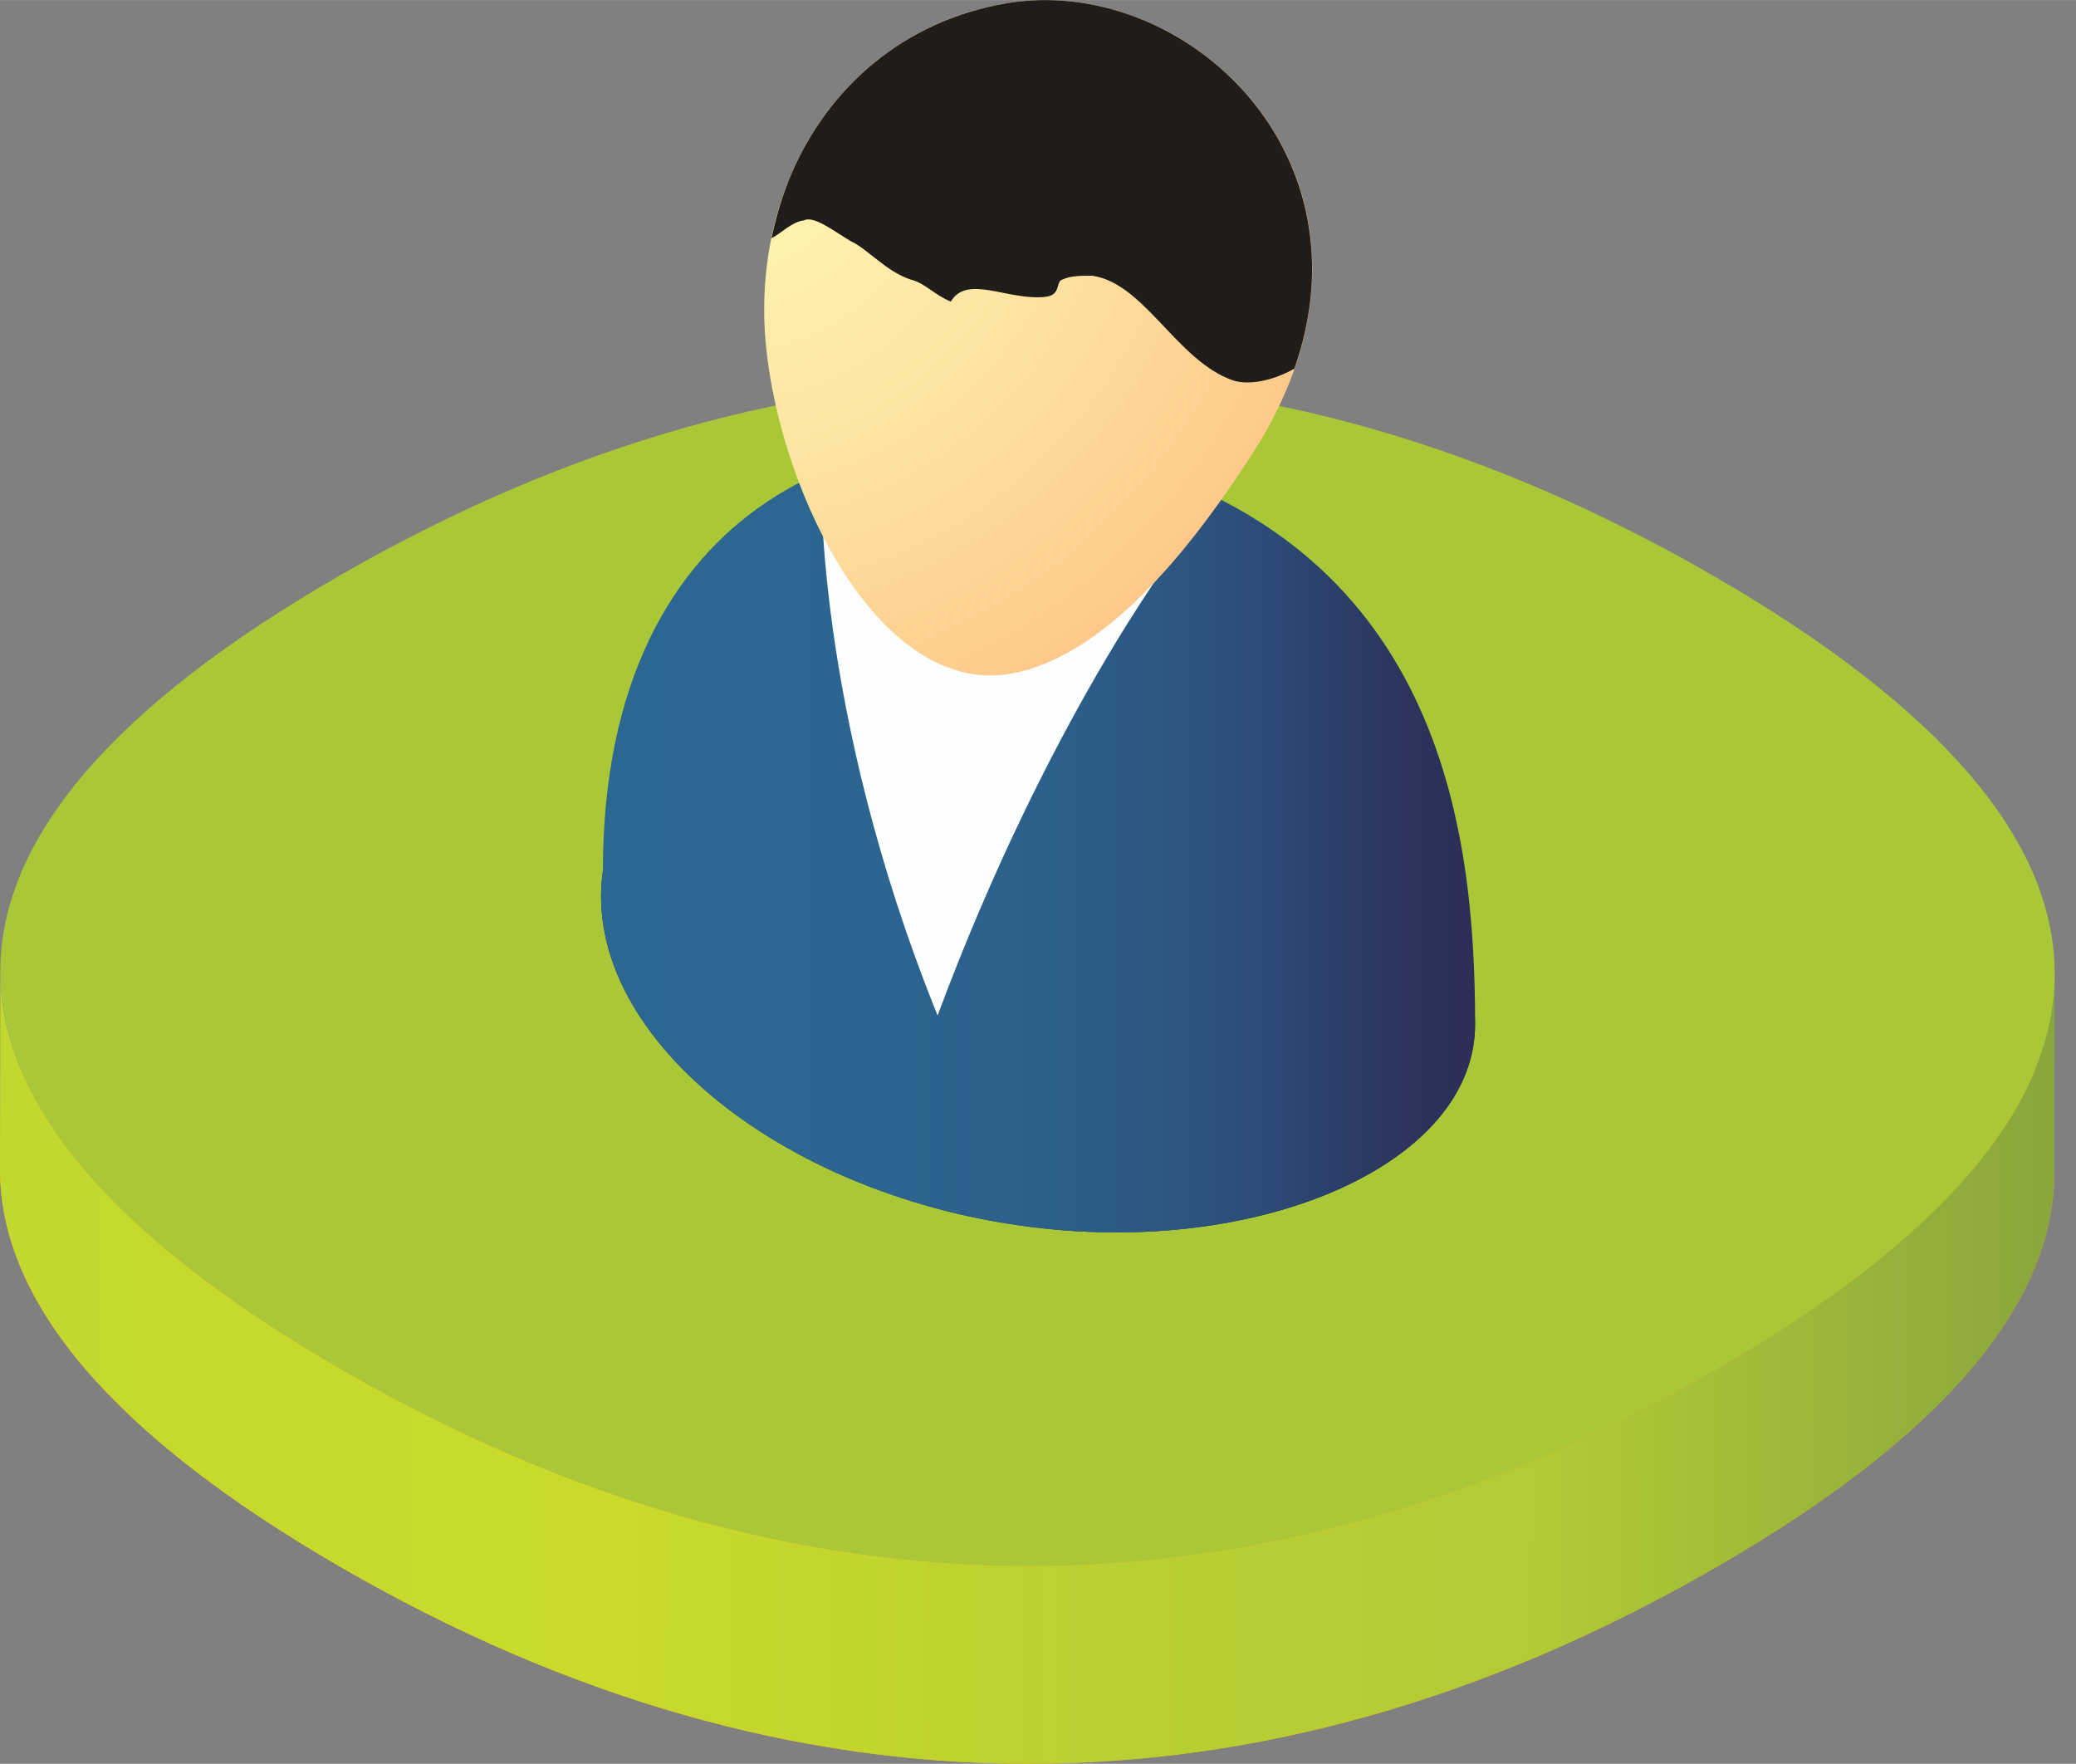
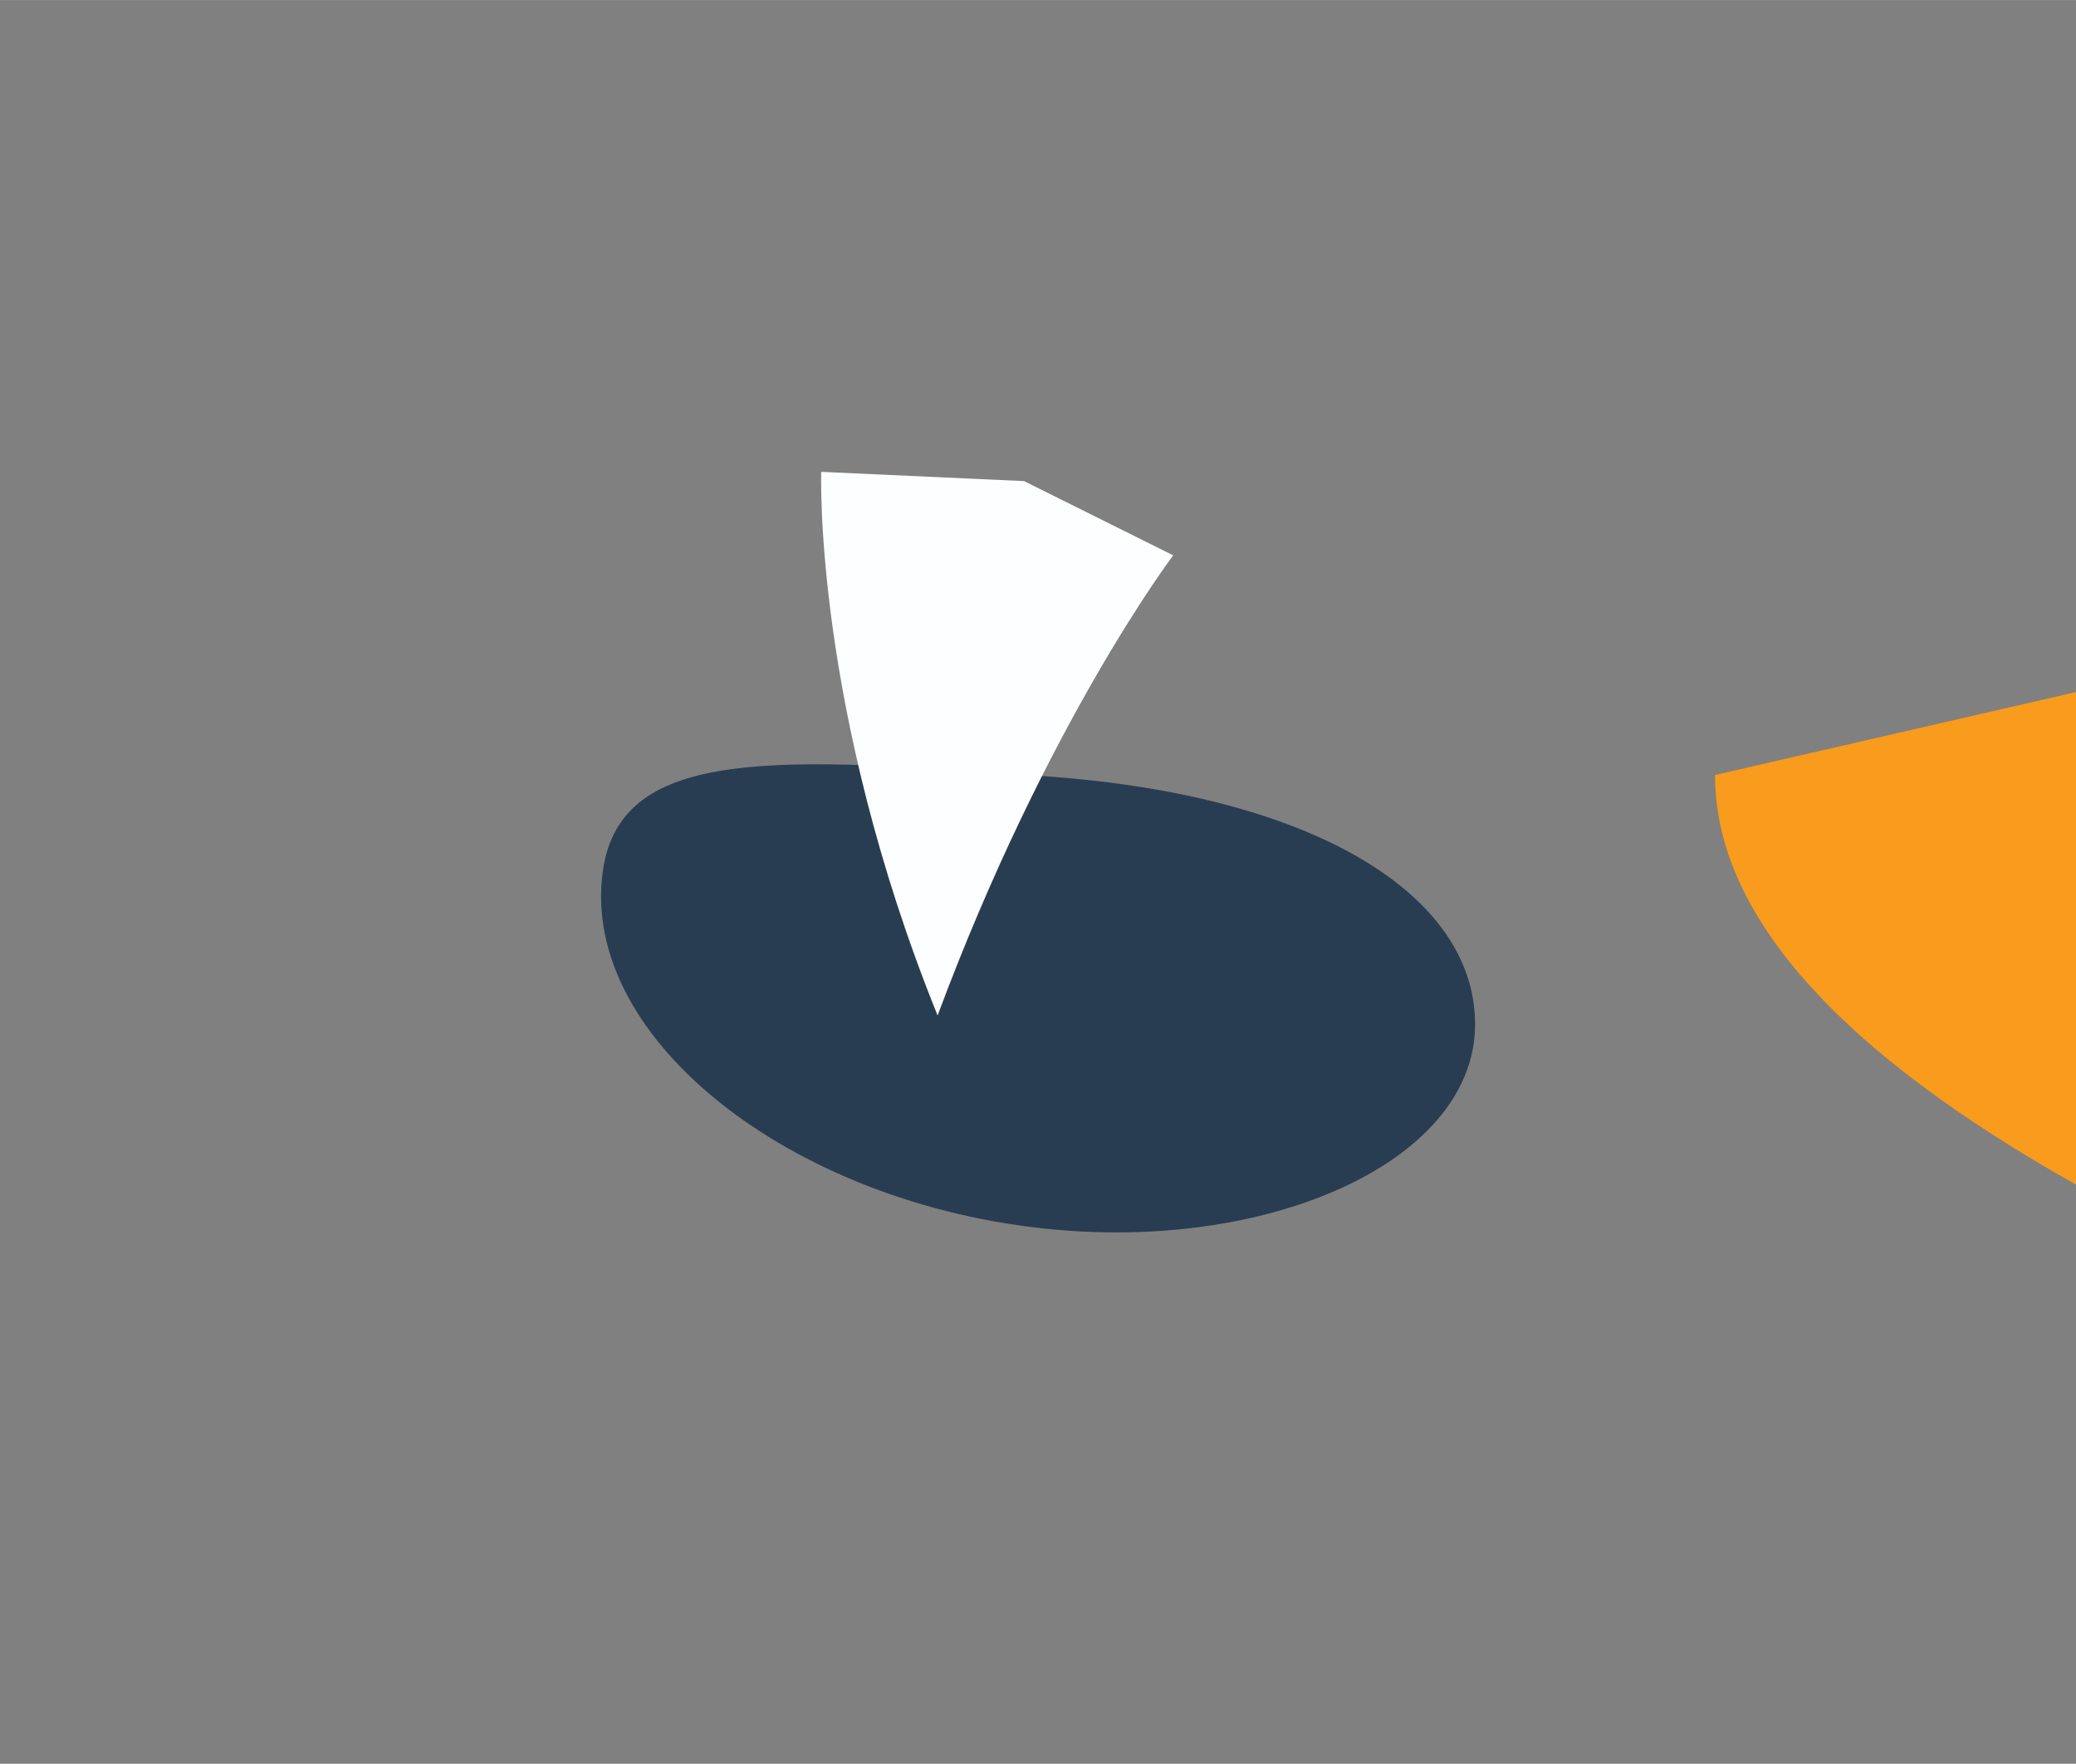
<svg xmlns="http://www.w3.org/2000/svg" xmlns:xlink="http://www.w3.org/1999/xlink" width="864" height="734" viewBox="0 0 864 733.938">
  <rect x="0" y="0" width="864" height="733.938" fill="#808080" stroke="none" />
-   <path d="M713.78 322.462C525.3 213.234 330.596 212.93 141.77 321.546 47.37 375.842.104 431.118 0 486.44c-.072 55.334 47.012 110.733 141.25 165.34 188.477 109.233 383.172 109.552 572.012.915 94.4-54.295 141.672-109.57 141.73-164.886.105-55.34-46.978-110.738-141.2-165.346z" fill="#F99B1C" />
+   <path d="M713.78 322.462c-.072 55.334 47.012 110.733 141.25 165.34 188.477 109.233 383.172 109.552 572.012.915 94.4-54.295 141.672-109.57 141.73-164.886.105-55.34-46.978-110.738-141.2-165.346z" fill="#F99B1C" />
  <linearGradient id="A" gradientUnits="userSpaceOnUse" x1="-.131" y1="568.645" x2="854.879" y2="570.013">
    <stop offset="0" stop-color="#C1D82F" />
    <stop offset=".095" stop-color="#C6D92C" />
    <stop offset=".301" stop-color="#C9DA2B" />
    <stop offset=".301" stop-color="#C9DA2B" />
    <stop offset=".554" stop-color="#B9CF33" />
    <stop offset=".744" stop-color="#B3CB35" />
    <stop offset="1" stop-color="#89A63D" />
  </linearGradient>
-   <path d="M713.385 570.316c-188.858 108.604-383.516 108.293-572.03-.93C47.116 514.768.032 459.37.137 404.035L0 486.44c-.072 55.334 47.012 110.733 141.25 165.34 188.477 109.233 383.172 109.552 572.012.915 94.4-54.295 141.672-109.57 141.73-164.886l.15-82.403c-.078 55.34-47.335 110.604-141.756 164.91z" fill="url(#A)" />
-   <path d="M713.918 240.058c-188.47-109.22-383.186-109.513-572.006-.896C47.473 293.464.24 348.707.137 404.035.033 459.37 47.116 514.767 141.354 569.388c188.515 109.222 383.172 109.533 572.03.93 94.42-54.308 141.68-109.57 141.757-164.91.103-55.316-46.986-110.728-141.224-165.348z" fill="#AAC738" />
  <defs>
    <path id="B" d="M722.776 240.058c-188.47-109.22-383.186-109.513-572.006-.896C56.33 293.464 9.1 348.707 8.995 404.035c-.104 55.334 46.98 110.732 141.217 165.353 188.515 109.222 383.172 109.533 572.03.93C816.664 516.01 863.922 460.745 864 405.405c.104-55.315-46.985-110.727-141.224-165.347z" />
  </defs>
  <clipPath id="C">
    <use xlink:href="#B" />
  </clipPath>
  <g clip-path="url(#C)">
    <path d="M996.61 375.226c2.467-3.596 4.805-7.173 6.895-10.58 3.87-6.277 6.57-12.412 8.523-18.417.07-.026.104-.045.104-.045.143-.364.208-.708.312-1.058.455-1.435.812-2.85 1.156-4.285a67.74 67.74 0 0 0 1.045-4.843c.207-1.382.448-2.752.583-4.116.21-1.765.254-3.492.28-5.238.032-1.077.137-2.18.104-3.24-.072-2.415-.28-4.765-.656-7.05 0-.104-.078-.208-.078-.35-.623-3.83-1.622-7.485-2.954-10.958-.207-.558-.46-1.058-.694-1.6-1.175-2.92-2.61-5.687-4.25-8.335-.377-.637-.76-1.26-1.175-1.883-3.974-5.913-8.953-10.997-14.626-15.1l-2.078-1.428a62.95 62.95 0 0 0-7.445-4.219c-.597-.292-1.15-.623-1.747-.87a59.07 59.07 0 0 0-9.535-3.265c-.727-.17-1.46-.247-2.188-.416-2.617-.54-5.26-.87-7.94-1.02-.936-.06-1.837-.123-2.785-.123-3.337-.026-6.673.143-9.977.792-3.617.727-7.005 1.786-10.3 3.012-.863.33-1.708.688-2.54 1.026-2.85 1.22-5.602 2.6-8.146 4.167-.344.22-.688.377-1.045.584-2.784 1.792-5.316 3.843-7.718 6.037a80.83 80.83 0 0 0-2.025 1.922c-1.877 1.915-3.682 3.908-5.323 6.05-.416.545-.896 1.04-1.292 1.603-1.87 2.6-3.512 5.362-5.005 8.23-.448.85-.838 1.746-1.253 2.642-.487 1.02-1.006 2.012-1.454 3.077-.558 1.435-1.02 2.928-1.493 4.427-.254.708-.533 1.39-.74 2.117-.694 2.396-1.292 4.843-1.733 7.362.06-.04.104-.085.162-.104-.974 5.09-1.596 10.334-1.493 15.775.21 11.295 3.27 24.927 8.42 37.7-24.22 13.158-42.2 39.988-41.338 85.52-3.485 28.005 23.278 55.38 61.625 68.688 12.78 4.408 26.836 7.277 41.493 8.044 2.948.17 5.882.228 8.757.208 40.554-.246 74.965-17.41 78.964-41.676.286-1.754.416-3.506.4-5.317-.703-36.732-7.35-88.826-57.778-113.448zm-322.28 99.16c-13.12 10.016-33.302 16.424-55.92 17.488a147.73 147.73 0 0 1-17.338-.215c-25.643-1.87-49.31-10.03-67.396-21.767-23.246-15.047-37.24-35.996-34.243-56.917 0-45.546 18.47-72.05 42.936-84.73-4.907-12.847-7.69-26.55-7.69-37.826 0-5.46.738-10.686 1.784-15.77 0 0-.1.078-.182.104a81.04 81.04 0 0 1 1.889-7.316c.24-.728.52-1.415.76-2.123.52-1.48 1.006-2.974 1.598-4.382.447-1.052 1.012-2.02 1.53-3.058.416-.883.83-1.766 1.285-2.623 1.54-2.83 3.246-5.57 5.155-8.128.42-.558.907-1.04 1.324-1.577 1.7-2.1 3.51-4.07 5.452-5.946.668-.63 1.33-1.28 2.058-1.87 2.435-2.16 5.057-4.18 7.842-5.9.344-.208.728-.357 1.04-.552 2.6-1.552 5.362-2.882 8.212-4.024.87-.35 1.7-.67 2.577-.98 3.304-1.162 6.712-2.18 10.373-2.804 3.305-.584 6.64-.7 9.98-.623.947.026 1.85.09 2.784.17a53.1 53.1 0 0 1 7.9 1.207c.728.143 1.468.247 2.194.435a60.18 60.18 0 0 1 9.464 3.428c.598.292 1.143.636 1.747.934 2.538 1.266 5.012 2.727 7.342 4.37a38.08 38.08 0 0 1 2.077 1.454c5.57 4.22 10.445 9.374 14.347 15.385.383.624.727 1.247 1.1 1.908 1.596 2.643 2.96 5.447 4.103 8.387.207.545.46 1.052.668 1.604 1.247 3.512 2.194 7.18 2.714 11.004.026.13.104.233.104.376.312 2.285.486 4.636.526 7.05 0 1.06-.1 2.168-.143 3.252-.072 1.733-.176 3.46-.416 5.226-.175 1.35-.415 2.7-.668 4.077-.312 1.597-.695 3.22-1.144 4.862-.35 1.41-.727 2.798-1.227 4.24-.104.357-.162.7-.267 1.04l-.148.065c-2.078 5.946-4.9 12.035-8.874 18.273-2.182 3.344-4.597 6.862-7.09 10.413 49.934 25.57 55.607 77.815 55.607 114.525 0 7.23-2.644 13.853-7.317 19.7-2.284 2.916-5.147 5.662-8.42 8.155zm40.754-215.404c1.006 2.078 2.148 4.09 3.44 6.108 2.616 4.057 5.778 7.965 9.44 11.704 18.507 18.852 49.556 33.03 84.312 35.548 5.883.416 11.698.487 17.372.208 14.126-.663 27.316-3.408 38.417-7.83 4.414-1.753 8.53-3.79 12.21-6.057 1.883-1.143 3.615-2.33 5.258-3.577 3.266-2.512 6.122-5.238 8.46-8.166a41.72 41.72 0 0 0 3.103-4.512c2.7-4.693 4.167-9.77 4.167-15.177v-.02c0-36.7-5.634-88.935-55.58-114.524a257.24 257.24 0 0 0 7.069-10.413c4.005-6.225 6.8-12.314 8.874-18.274.064-.032.104-.032.136-.058.137-.357.176-.707.325-1.032.447-1.44.83-2.856 1.207-4.258.415-1.63.812-3.232 1.123-4.836.266-1.363.52-2.74.683-4.077.207-1.772.312-3.492.396-5.212.032-1.104.17-2.214.136-3.297-.032-2.383-.22-4.746-.53-7.044 0-.117-.06-.22-.06-.344-.565-3.85-1.46-7.523-2.727-11.042-.207-.538-.448-1.04-.656-1.597-1.148-2.92-2.545-5.72-4.103-8.38-.383-.643-.728-1.286-1.143-1.908-3.87-5.992-8.744-11.166-14.347-15.372-.662-.526-1.35-.993-2.058-1.486-2.355-1.623-4.804-3.078-7.335-4.35-.584-.31-1.143-.642-1.74-.908a60 60 0 0 0-9.511-3.435c-.727-.188-1.414-.292-2.147-.454-2.61-.584-5.252-.994-7.9-1.208-.948-.065-1.883-.124-2.817-.15-3.305-.078-6.653.033-9.96.6h-.032c-3.615.643-7.036 1.662-10.342 2.824a36.54 36.54 0 0 0-2.563.98c-2.862 1.143-5.647 2.46-8.21 3.985-.344.208-.74.377-1.052.565-2.817 1.752-5.382 3.738-7.855 5.9-.708.604-1.363 1.246-2.058 1.896-1.954 1.857-3.765 3.823-5.427 5.92-.46.546-.91 1.04-1.33 1.584-1.916 2.558-3.617 5.277-5.148 8.127-.487.85-.903 1.746-1.317 2.616-.487 1.04-1.04 1.993-1.5 3.058-.623 1.435-1.078 2.934-1.597 4.408-.254.695-.565 1.37-.773 2.084-.726 2.402-1.39 4.836-1.87 7.348 0 0 .104-.09.17-.117-1.084 5.09-1.812 10.328-1.812 15.755 0 11.29 2.818 24.986 7.73 37.833-24.466 12.704-42.986 39.183-42.986 84.734-.345 2.312-.448 4.655-.377 6.96.104 2.83.584 5.635 1.253 8.44.797 3.364 2.012 6.662 3.582 9.92zm84.462 87.682c-4.524-.708-9.16.124-12.256 1.915-1.493.87-2.642 1.974-3.233 3.258l-12.464 26.836-46.46 7.173c-2.22.345-4.168 1.02-5.662 1.897-3.103 1.784-4.523 4.446-3.3 7.068 1.81 3.883 8.764 6.213 15.52 5.154l46.46-7.167 33.997 19.638c4.978 2.85 12.98 2.85 17.923 0 4.934-2.856 4.934-7.485 0-10.342L796.06 382.45l12.456-26.8c1.805-3.927-2.226-7.92-8.97-8.977z" opacity="0" fill="#fff" />
  </g>
  <path d="M444.47 512.087C332.932 504 240.79 433.144 250.918 362.27c7.51-52.446 74.01-47.246 185.548-39.164 111.525 8.095 177.447 49.738 177.447 103.087 0 54.944-79.704 92.38-169.443 85.895z" fill="#293D52" />
  <linearGradient id="D" gradientUnits="userSpaceOnUse" x1="250.155" y1="347.973" x2="613.913" y2="347.973">
    <stop offset="0" stop-color="#2C6792" />
    <stop offset=".317" stop-color="#2C6590" />
    <stop offset=".499" stop-color="#2C608A" />
    <stop offset=".647" stop-color="#2C5781" />
    <stop offset=".768" stop-color="#2C4B76" />
    <stop offset=".829" stop-color="#2C406B" />
    <stop offset=".93" stop-color="#2C335D" />
    <stop offset="1" stop-color="#2B2E58" />
  </linearGradient>
-   <path d="M455.22 188.7c-89.505-21.72-204.302 16.943-204.302 173.58C240.79 433.144 332.933 504 444.47 512.087c89.74 6.485 169.443-30.95 169.443-85.896 0-81.255-14.165-202.427-158.693-237.5z" fill="url(#D)" />
  <path d="M488.28 231.067s-52.55 69.194-98.067 191.47C338.43 294.503 341.78 196.318 341.78 196.318l84.417 3.85 62.084 30.9z" fill="#FDFEFF" />
  <radialGradient id="E" cx="902.351" cy="1242.004" r="513.643" gradientTransform="matrix(0.553 0 0 0.553 -200.416 -635.98)" gradientUnits="userSpaceOnUse">
    <stop offset="0" stop-color="#FFF7B2" />
    <stop offset=".219" stop-color="#FEF0AD" />
    <stop offset=".519" stop-color="#FEE3A1" />
    <stop offset=".863" stop-color="#FDCE8E" />
    <stop offset="1" stop-color="#FDC486" />
  </radialGradient>
-   <path d="M521.55 188.255c-23.356 36.313-58.048 81.865-97.27 91.343-61.216 14.872-106.24-87.714-106.24-150.65 0-63.04 38.25-116.653 100.36-127.52 80.67-14.087 172.812 78.106 103.15 186.827z" fill="url(#E)" />
-   <path d="M545.037 96.724C536.52 33.528 474.676-8.375 418.4 1.428c-42.383 7.426-73.607 34.743-89.22 71.33-3.512 8.354-6.16 17.216-8.088 26.35 4.53-2.402 8.296-6.732 13.444-7.433 4.148-2.038 11.795 3.993 19.383 8.57 7.543 3.512 14.548 12.535 25.155 16.086 5.92 1.435 9.686 6.27 16.638 9.146 6.816-11.53 23.98-.208 39.422-1.993 6.816-.78 3.935-6.72 7.316-7.277 2.81-1.5 8.315-1.558 12.288-1.474 21.644 3.24 35.067 35.334 58.308 43.487 6.388 2.182 16.437.332 25.654-4.842 7.026-20.085 8.772-39.21 6.337-56.652z" fill="#1F1C19" />
</svg>